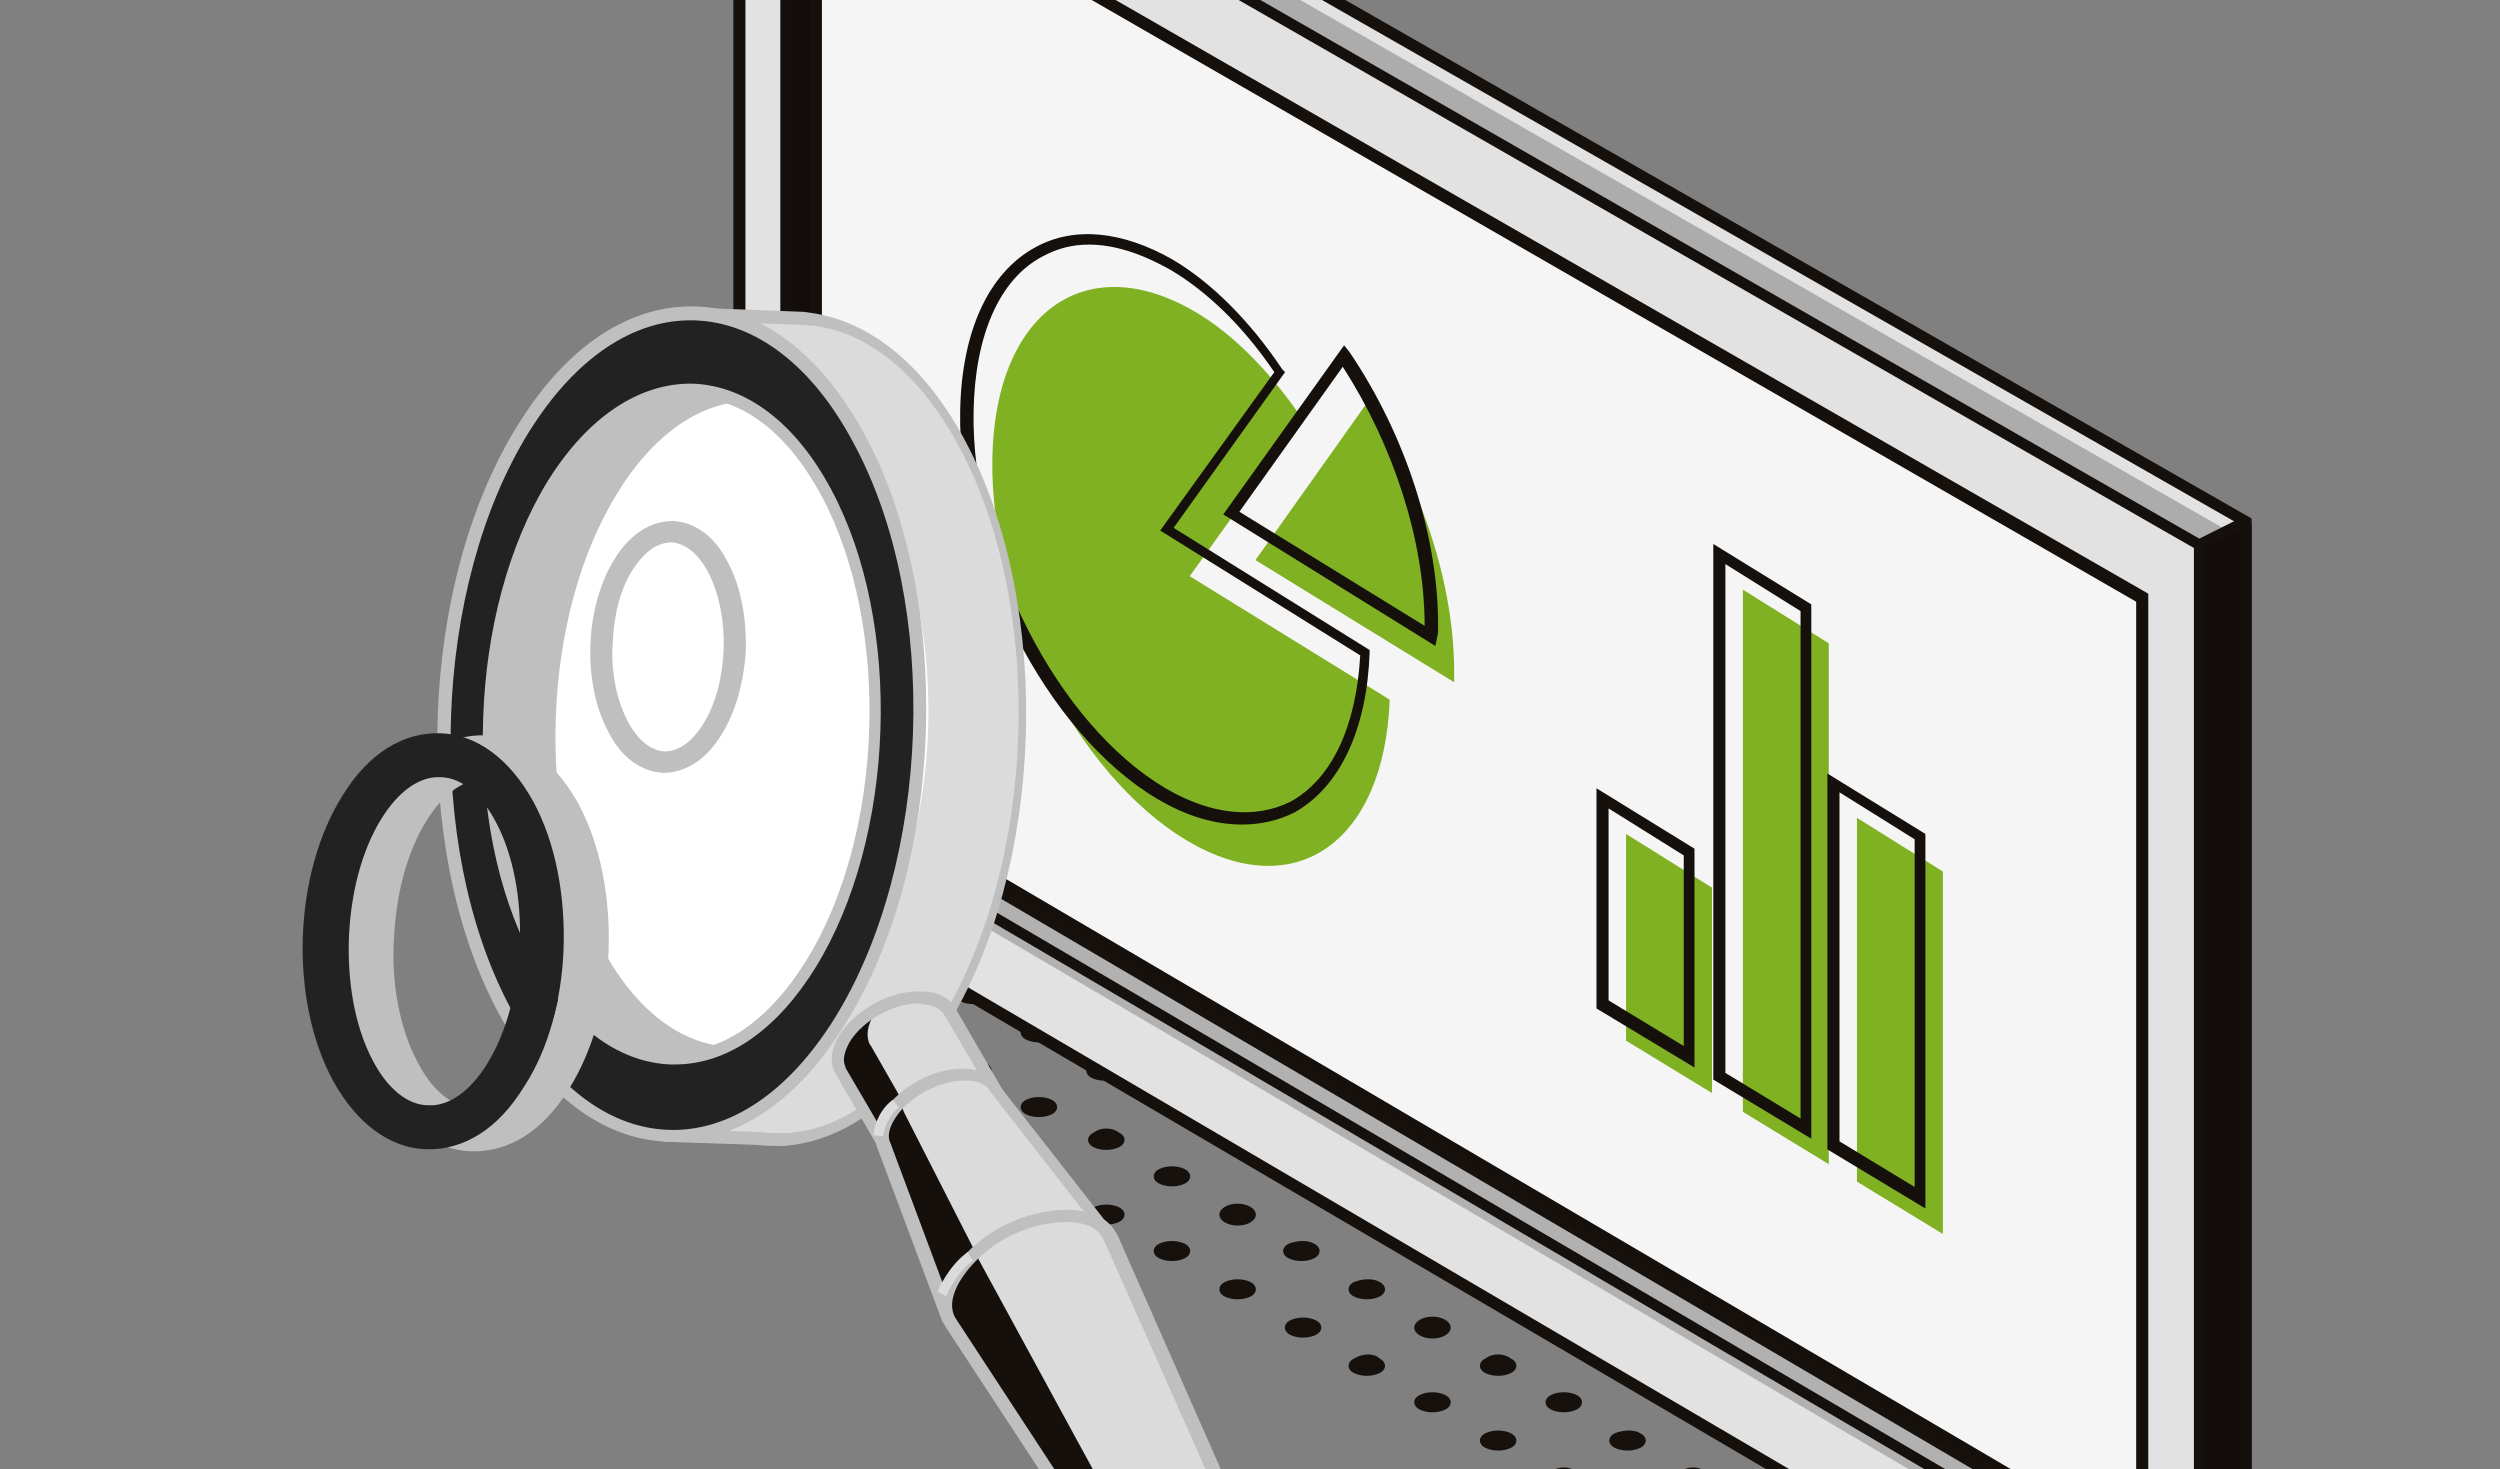
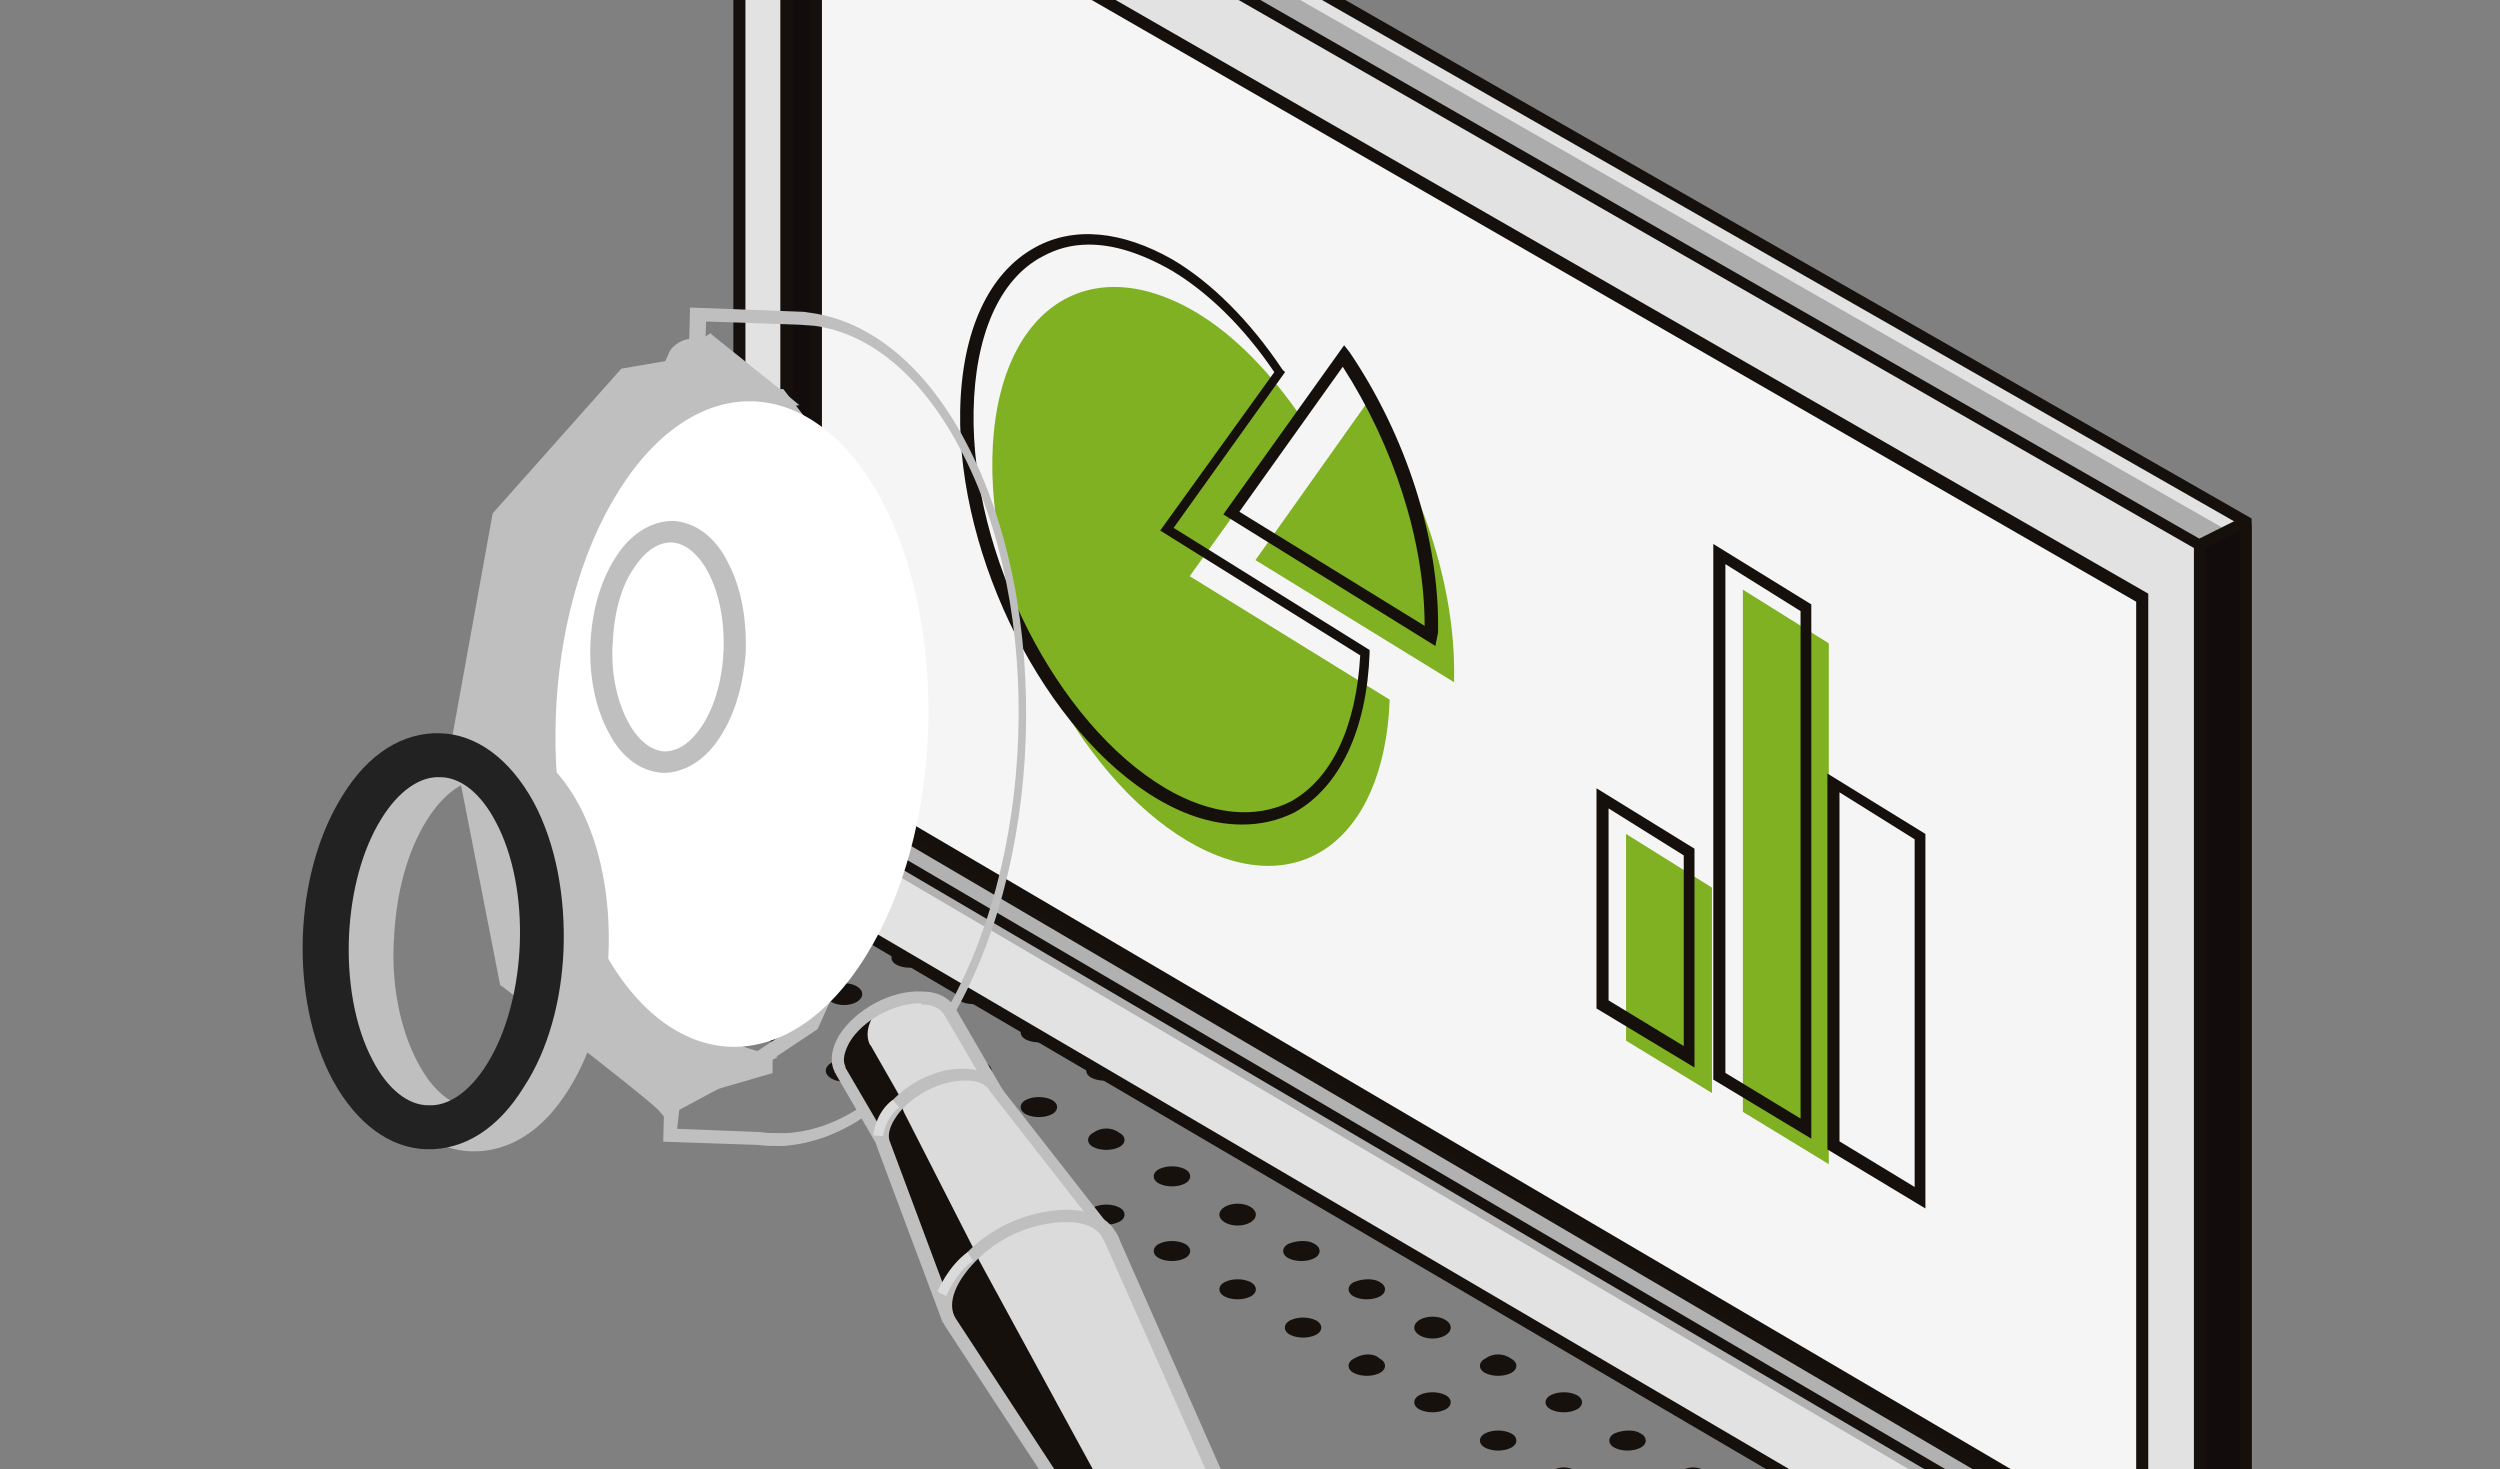
<svg xmlns="http://www.w3.org/2000/svg" width="570" height="335" fill="none">
  <rect width="100%" height="100%" fill="#808080" stroke="none" />
  <path d="M224.828 259.481c1.662.831 1.662 2.492 0 3.323-1.661.831-4.154.831-5.816 0s-1.662-2.492 0-3.323 4.155-.831 5.816 0zm14.946-8.729c1.661.831 1.661 2.493 0 3.324-1.662.831-4.155.831-5.817 0s-1.662-2.493 0-3.324 4.155-.831 5.817 0zm14.961-8.309c1.661.831 1.661 2.492 0 3.323-1.662.831-4.155.831-5.817 0s-1.662-2.492 0-3.323c1.662-1.247 4.155-1.247 5.817 0zm14.976-8.73c1.662.831 1.662 2.493 0 3.324s-4.154.831-5.816 0-1.662-2.493 0-3.324 4.154-.831 5.816 0zm-59.398 17.039c1.662.831 1.662 2.493 0 3.324s-4.155.831-5.817 0c-1.661-.831-1.661-2.493 0-3.324 1.662-.831 4.155-.831 5.817 0zm11.607-4.151c2.295 0 4.155-1.116 4.155-2.493 0-1.377-1.86-2.493-4.155-2.493-2.294 0-4.154 1.116-4.154 2.493 0 1.377 1.86 2.493 4.154 2.493zm17.854-12.888c1.661.831 1.661 2.493 0 3.324-1.662.831-4.155.831-5.817 0s-1.662-2.493 0-3.324 4.155-.831 5.817 0zm14.961-8.723c1.661.831 1.661 2.493 0 3.324-1.662.831-4.155.831-5.817 0s-1.662-2.493 0-3.324 4.155-.831 5.817 0zm-62.299 21.611c2.294 0 4.154-1.116 4.154-2.493 0-1.377-1.86-2.493-4.154-2.493-2.295 0-4.155 1.116-4.155 2.493 0 1.377 1.86 2.493 4.155 2.493zm17.877-12.888c1.662.831 1.662 2.493 0 3.324s-4.155.831-5.817 0c-1.661-.831-1.661-2.493 0-3.324 1.662-.831 4.155-.831 5.817 0zm14.515-8.723c1.662.831 1.662 2.493 0 3.324-1.661.831-4.154.831-5.816 0s-1.662-2.493 0-3.324 4.155-.831 5.816 0zm14.946-8.299c1.661.831 1.661 2.492 0 3.323-1.662.831-4.155.831-5.817 0s-1.662-2.492 0-3.323c1.662-1.247 4.155-1.247 5.817 0zm-65.199 17.022c1.662-.831 4.155-.831 5.817 0s1.662 2.493 0 3.324-4.155.831-5.817 0c-1.246-.831-1.246-2.493 0-3.324zm17.861-4.562c2.294 0 4.154-1.116 4.154-2.492 0-1.377-1.86-2.493-4.154-2.493-2.295 0-4.155 1.116-4.155 2.493 0 1.376 1.86 2.492 4.155 2.492zm17.877-12.46c1.662.831 1.662 2.492 0 3.323s-4.155.831-5.817 0c-1.661-.831-1.661-2.492 0-3.323 1.662-1.247 4.155-1.247 5.817 0zm14.515-8.73c1.662.831 1.662 2.493 0 3.324-1.661.831-4.154.831-5.816 0s-1.662-2.493 0-3.324 4.155-.831 5.816 0c1.662.831-1.661-.831 0 0zm-50.271 8.729c1.662-.831 4.155-.831 5.816 0 1.662.831 1.662 2.492 0 3.323-1.661.831-4.154.831-5.816 0s-1.246-2.492 0-3.323zm20.787-8.729c1.662.831 1.662 2.493 0 3.324s-4.155.831-5.816 0c-1.662-.831-1.662-2.493 0-3.324 1.661-.831 4.154-.831 5.816 0zm-17.877-4.569c2.295 0 4.155-1.116 4.155-2.493 0-1.377-1.86-2.493-4.155-2.493-2.294 0-4.155 1.116-4.155 2.493 0 1.377 1.861 2.493 4.155 2.493zM445.42 339.241c2.295 0 4.155-1.116 4.155-2.492 0-1.377-1.86-2.493-4.155-2.493-2.294 0-4.154 1.116-4.154 2.493 0 1.376 1.86 2.492 4.154 2.492zm-26.576-3.734c1.662.831 1.662 2.493 0 3.324s-4.155.831-5.816 0c-1.662-.831-1.662-2.493 0-3.324 1.661-1.246 4.154-1.246 5.816 0zm12.037-4.568c2.295 0 4.155-1.116 4.155-2.493 0-1.377-1.86-2.493-4.155-2.493-2.294 0-4.154 1.116-4.154 2.493 0 1.377 1.86 2.493 4.154 2.493zm-41.943 4.568c1.662.831 1.662 2.493 0 3.324s-4.155.831-5.817 0c-1.661-.831-1.661-2.493 0-3.324 1.662-1.246 4.155-1.246 5.817 0zm14.922-8.722c1.661.831 1.661 2.493 0 3.324-1.662.831-4.155.831-5.817 0s-1.662-2.493 0-3.324 4.155-.831 5.817 0zm14.984-8.726c1.662.831 1.662 2.492 0 3.323s-4.155.831-5.816 0c-1.662-.831-1.662-2.492 0-3.323 1.661-.831 4.154-.831 5.816 0zm-59.391 17.448c1.662.831 1.662 2.493 0 3.324-1.661.831-4.154.831-5.816 0s-1.662-2.493 0-3.324c1.662-1.246 4.155-1.246 5.816 0zm14.532-8.722c1.661.831 1.661 2.493 0 3.324-1.662.831-4.155.831-5.817 0s-1.662-2.493 0-3.324c2.078-.831 4.57-.831 5.817 0zm14.953-8.726c1.662.831 1.662 2.492 0 3.323s-4.155.831-5.817 0c-1.661-.831-1.661-2.492 0-3.323 1.662-.831 4.155-.831 5.817 0zm14.922-5.406c-1.662.831-4.155.831-5.817 0s-1.662-2.493 0-3.323c1.662-.831 7.478 2.492 5.817 3.323zm-59.375 14.132c1.661.831 1.661 2.493 0 3.324-1.662.831-4.155.831-5.817 0s-1.662-2.493 0-3.324 4.155-.831 5.817 0zm14.968-8.726c1.662.831 1.662 2.492 0 3.323-1.661.831-4.154.831-5.816 0s-1.662-2.492 0-3.323 4.155-.831 5.816 0zm14.532-8.316c1.661.831 1.661 2.493 0 3.324-1.662.831-4.155.831-5.817 0s-1.662-2.493 0-3.324c2.078-1.246 4.57-1.246 5.817 0zm14.953-5.392c-1.662.831-4.155.831-5.817 0-1.661-.831-1.661-2.493 0-3.324 1.662-.83 4.155-.83 5.817 0 1.662.831 1.662 2.493 0 3.324zm-59.422 13.708c1.662.831 1.662 2.492 0 3.323s-4.155.831-5.817 0c-1.661-.831-1.661-2.492 0-3.323 1.662-.831 4.155-.831 5.817 0zm14.969-8.316c1.661.831 1.661 2.493 0 3.324-1.662.831-4.155.831-5.817 0s-1.662-2.493 0-3.324c1.662-1.246 4.155-1.246 5.817 0zm14.968-8.716c1.662.831 1.662 2.493 0 3.324-1.661.831-4.154.831-5.816 0s-1.662-2.493 0-3.324c1.662-.83 4.155-.83 5.816 0zm14.532-8.728c1.661.831 1.661 2.493 0 3.324-1.662.831-4.155.831-5.817 0s-1.662-2.493 0-3.324c2.078-.831 4.57-.831 5.817 0zm-59.446 17.444c1.662.831 1.662 2.493 0 3.324s-4.154.831-5.816 0-1.662-2.493 0-3.324c2.077-1.246 4.57-1.246 5.816 0zm12.069-4.558c2.294 0 4.154-1.116 4.154-2.493 0-1.377-1.86-2.493-4.154-2.493-2.295 0-4.155 1.116-4.155 2.493 0 1.377 1.86 2.493 4.155 2.493zm17.877-12.886c1.661.831 1.661 2.493 0 3.324-1.662.831-4.155.831-5.817 0s-1.662-2.493 0-3.324 4.155-.831 5.817 0zm12.06-4.151c2.295 0 4.155-1.116 4.155-2.493 0-1.377-1.86-2.493-4.155-2.493-2.294 0-4.154 1.116-4.154 2.493 0 1.377 1.86 2.493 4.154 2.493zm-56.537 12.879c1.662.831 1.662 2.493 0 3.324s-4.154.831-5.816 0-1.662-2.493 0-3.324c1.662-.83 4.154-.83 5.816 0zm14.531-8.728c1.662.831 1.662 2.493 0 3.324s-4.154.831-5.816 0-1.662-2.493 0-3.324c2.077-.831 4.57-.831 5.816 0zm14.977-8.314c1.662.83 1.662 2.492 0 3.323s-4.155.831-5.817 0c-1.661-.831-1.661-2.493 0-3.323 1.662-.831 4.155-.831 5.817 0zm14.969-8.717c1.661.831 1.661 2.492 0 3.323-1.662.831-4.155.831-5.817 0s-1.662-2.492 0-3.323 4.155-.831 5.817 0zm-59.399 17.031c1.662.831 1.662 2.493 0 3.324s-4.154.831-5.816 0-1.662-2.493 0-3.324 4.154-.831 5.816 0zm14.539-8.729c1.662.831 1.662 2.493 0 3.324-1.661.831-4.154.831-5.816 0s-1.662-2.493 0-3.324c2.077-.83 4.57-.83 5.816 0zm14.914-8.302c1.662.831 1.662 2.492 0 3.323s-4.154.831-5.816 0-1.662-2.492 0-3.323 4.154-.831 5.816 0zm14.977-8.723c1.662.831 1.662 2.493 0 3.324s-4.155.831-5.817 0c-1.661-.831-1.661-2.493 0-3.324 1.662-.831 4.155-.831 5.817 0zm-59.399 17.025c1.662.831 1.662 2.493 0 3.324-1.661.831-4.154.831-5.816 0s-1.662-2.493 0-3.324c1.662-.83 4.155-.83 5.816 0zm12.061-4.145c2.295 0 4.155-1.116 4.155-2.493 0-1.377-1.86-2.493-4.155-2.493s-4.155 1.116-4.155 2.493c0 1.377 1.86 2.493 4.155 2.493zm17.447-12.88c1.662.831 1.662 2.493 0 3.324-1.661.831-4.154.831-5.816 0s-1.662-2.493 0-3.324c2.077-.831 4.57-.831 5.816 0zm12.006-4.155c2.295 0 4.155-1.116 4.155-2.493 0-1.377-1.86-2.493-4.155-2.493-2.294 0-4.154 1.116-4.154 2.493 0 1.377 1.86 2.493 4.154 2.493zm-56.482 12.878c1.661.831 1.661 2.492 0 3.323-1.662.831-4.155.831-5.817 0s-1.662-2.492 0-3.323 4.155-.831 5.817 0zm14.968-8.723c1.662.831 1.662 2.493 0 3.324-1.661.831-4.154.831-5.816 0s-1.662-2.493 0-3.324 4.155-.831 5.816 0zm14.969-8.315c1.662.831 1.662 2.492 0 3.323s-4.154.831-5.816 0-1.662-2.492 0-3.323c1.662-1.247 4.154-1.247 5.816 0zm14.539-8.722c1.662.831 1.662 2.493 0 3.324-1.661.83-4.154.83-5.816 0-1.662-.831-1.662-2.493 0-3.324 2.077-.831 4.57-.831 5.816 0zm-59.422 17.037c1.662.831 1.662 2.493 0 3.324-1.661.831-4.154.831-5.816 0s-1.662-2.493 0-3.324c2.077-.831 4.57-.831 5.816 0zm14.946-8.315c1.661.831 1.661 2.492 0 3.323-1.662.831-4.155.831-5.817 0s-1.662-2.492 0-3.323c1.662-1.247 4.155-1.247 5.817 0zm14.968-8.722c1.662.831 1.662 2.493 0 3.324-1.661.83-4.154.83-5.816 0-1.662-.831-1.662-2.493 0-3.324s4.155-.831 5.816 0zm14.969-8.723c1.662.831 1.662 2.493 0 3.324s-4.154.831-5.816 0-1.662-2.493 0-3.324 4.154-.831 5.816 0c1.247.831-1.662-.831 0 0z" fill="#16110D" />
  <path d="M512.142 118.827v266.285l-10.712 6.122L168.727-66.654l8.57-6.121 334.845 191.602z" fill="#E2E2E2" />
  <path d="M512.142 123.419v254.042l-19.895.918-323.52-440.441 8.57-6.122L512.142 123.42z" fill="#ACACAC" />
  <path d="M501.128 393.07l-.612-.919L167.812-67.572 177.301-74l.612.306 335.458 191.909V386.03l-12.243 7.04zM170.567-66.348l331.479 456.051 8.876-5.203V119.745L177.301-70.939l-6.734 4.59z" fill="#15100C" />
  <path d="M501.43 124.032v267.203L168.727 195.96V-66.652L501.43 124.032z" fill="#E2E2E2" />
  <path d="M512.15 118.828l-10.712 5.203v267.203l10.712-6.121V118.828z" fill="#120D0C" />
  <path d="M488.26 136.273v226.495L179.125 181.266V-41.557l309.135 177.83z" fill="#F5F5F5" />
  <path d="M179.125-41.557v222.823l6.734-4.592V-37.578l-6.734-3.979z" fill="#120D0C" />
  <path d="M185.859 176.676L488.26 353.893v8.876L179.125 181.267l6.734-4.591z" fill="#16110D" />
  <path d="M185.859 180.043L488.26 357.566v8.57L179.125 184.634l6.734-4.591z" fill="#B1B1B1" />
  <path d="M510.619 118.216l-9.183 4.591L169.039-67.877c-.918-.306-1.836 0-1.836.918v263.836l333.009 195.276 1.224.918 1.225-.918 10.712-6.122V120.052c0-1.53-1.53-2.448-2.754-1.836zm-340.661 77.131V-64.511L500.212 124.95v264.142L169.958 195.347zm340.661 188.848l-7.958 4.591V124.95l7.958-3.979v263.224z" fill="#15100C" />
  <path d="M187.402-38.495l-9.488-5.509V181.88l1.53.918 310.36 182.115V135.356L187.402-38.494zm-7.039-.612l4.285 2.449v212.722l-3.979 2.754V-39.107h-.306zm1.224 220.374l3.673-2.755.612-.306 300.871 176.605v5.51L181.587 181.267zm305.462-44.075V351.75L187.402 175.758V-35.434l299.647 172.626z" fill="#15100C" />
-   <path d="M271.249 131.367l25.71-35.81c-7.04-10.407-15.61-19.283-24.486-24.486-25.098-14.692-45.605.306-46.217 33.362-.612 33.362 19.283 72.233 44.381 87.231 24.792 14.692 44.993.306 46.217-32.138l-45.605-28.159z" fill="#80B122" />
+   <path d="M271.249 131.367l25.71-35.81c-7.04-10.407-15.61-19.283-24.486-24.486-25.098-14.692-45.605.306-46.217 33.362-.612 33.362 19.283 72.233 44.381 87.231 24.792 14.692 44.993.306 46.217-32.138l-45.605-28.159" fill="#80B122" />
  <path d="M283.195 187.995c-6.121 0-12.549-1.837-19.282-5.816-25.404-14.997-45.605-54.787-44.993-88.455.306-18.059 6.427-31.526 17.14-37.341 8.876-4.898 19.895-3.673 31.22 2.754 8.876 5.204 17.752 14.08 25.098 25.099l.612.612-25.404 35.504 44.687 27.853v.612c-.613 17.446-6.734 30.608-17.141 36.423-3.673 1.837-7.652 2.755-11.937 2.755zM248.303 55.771c-3.979 0-7.346.918-10.713 2.754-9.794 5.203-15.303 18.059-15.609 35.199-.613 32.75 18.976 71.315 43.768 86.007 10.407 6.121 20.507 7.039 28.465 3.06 9.488-5.203 14.998-17.14 15.916-33.362l-45.605-28.465 26.016-36.116c-7.039-10.407-15.304-18.365-23.568-23.262-7.039-3.979-13.161-5.815-18.67-5.815z" fill="#15100C" />
  <path d="M311.646 91.889l-25.404 35.81 45.299 27.853v-1.224c.306-20.813-7.652-44.381-19.895-62.44z" fill="#80B122" />
  <path d="M327.266 147.285l-48.36-29.995 27.547-38.565 1.224 1.53c12.855 18.977 20.507 42.544 20.201 63.357v.613l-.612 3.06zm-44.687-30.607l42.238 26.016c0-19.283-7.039-41.014-18.67-59.072l-23.568 33.056z" fill="#15100C" />
  <path d="M397.375 253.499V134.436l19.589 12.243v118.756l-19.589-11.936z" fill="#80B122" />
  <path d="M412.976 259.618l-22.343-13.467V124.027l22.343 13.774v121.817zm-19.589-14.997l17.141 10.406V139.331l-17.141-10.713v116.003z" fill="#15100C" />
-   <path d="M423.391 269.413v-82.946l19.588 12.243v82.64l-19.588-11.937z" fill="#80B122" />
  <path d="M438.992 275.533l-22.344-13.467v-85.701l22.344 13.774v85.394zm-19.589-15.303l17.14 10.406v-79.273l-17.14-10.713v79.58z" fill="#15100C" />
  <path d="M370.742 237.274v-47.135l19.589 12.243v46.829l-19.589-11.937z" fill="#80B122" />
  <path d="M386.343 243.394L364 229.927V179.73l22.343 13.774v49.89zm-19.588-15.304l17.14 10.407v-43.463l-17.14-10.712v43.768z" fill="#15100C" />
-   <path d="M172.99 259.572l-20.045-.733.245-8.801-.245-.244 21.268-6.356v-2.933l10.511-7.09 14.667-32.267 6.601-45.469-3.912-33.49-24.445-32.023c-.978 0-1.711.244-2.689.489l-16.378-9.778c.244 0 .244-.245.489-.245l.244-8.8 22.734.733h1.711l1.712.245c12.711 1.711 24.934 11.245 34.223 28.601 19.801 37.401 17.845 96.803-4.645 132.493-10.267 16.623-23.223 25.179-36.179 26.157h-.489c-2.444-.245-3.422-.245-5.378-.489z" fill="#DBDBDB" />
  <path d="M178.349 261.283c-2.445 0-3.667 0-5.623-.244l-21.512-.734.245-9.533-1.467-1.467 2.2-.733 20.29-6.112v-2.689l10.756-7.089 14.423-31.534 6.6-45.224-3.911-33.001-23.712-31.046c-.489 0-.978.245-1.712.245l-.489.244-18.822-11.245 1.466-1.222.245-9.778 25.912.978 1.711.244c13.689 1.956 26.156 12.223 35.201 29.335 20.045 37.645 18.09 97.781-4.644 133.96-10.267 16.378-23.223 25.667-36.913 26.645h-.733.489zm-23.957-3.911l18.823.733c1.711.245 2.689.245 4.645.245h1.467c12.711-.734 25.178-9.778 34.956-25.423 22.001-35.446 24.201-94.359 4.4-131.027-8.555-16.134-20.289-25.912-33.001-27.623l-3.422-.245-21.267-.733-.245 7.09 14.912 8.8c.733-.245 1.467-.245 2.2-.49h.733l25.179 33.002 3.911 34.223v.245l-6.6 45.957-14.667 32.512-10.267 6.845v3.177l-21.023 6.112-.734 6.6z" fill="#C0BFBF" />
  <path d="M161.464 78.672c4.645 3.667 10.023 8.067 14.667 11.734-9.289 1.71-18.578 8.555-26.156 20.778-18.09 29.09-19.801 77.247-3.667 107.559 6.6 12.467 15.156 20.046 24.445 22.49l-16.623 9.534c-1.222-.978-2.444-2.2-3.666-3.423.978 2.2 1.466 3.912 1.711 4.401-2.689-3.178-35.935-28.601-35.935-28.601l-10.756-54.758 9.045-50.113 28.357-31.779 10.511-1.71 1.467-3.668c2.444-3.177 3.667-.489 6.6-2.444z" fill="#C0BFBF" />
  <path d="M153.641 253.702l-1.956 1.222-1.467-1.711c-1.955-2.2-22.734-18.334-35.445-28.112l-.734-.489-11-56.224 9.289-51.336 29.335-33 10.022-1.712.978-2.2.489-.733c2.2-2.2 3.911-2.2 5.622-2.2.734 0 .978 0 1.712-.245l1.466-.978 1.467 1.223c4.644 3.666 10.022 8.067 14.667 11.733l4.156 3.423-5.378.978c-9.045 1.71-17.601 8.555-24.445 19.556-17.601 28.356-19.312 75.536-3.667 105.115 6.111 11.489 13.934 18.822 22.734 21.267l5.867 1.711-23.712 12.712zm-5.867-143.983c6.356-10.267 14.423-17.356 22.978-20.534-3.177-2.445-6.355-5.134-9.533-7.578-1.222.489-2.2.489-2.934.244-.733 0-.977 0-1.222.245l-1.711 4.4-11.245 1.956-27.134 30.556-8.8 49.135 10.511 53.535c3.911 3.178 18.334 14.179 27.623 21.512l-2.689-6.844 8.556 8.8 2.2 2.2 10.512-5.867c-8.067-3.911-15.156-11.245-20.534-21.756-8.556-15.89-12.223-36.913-11.245-57.447.733-19.067 5.622-38.134 14.667-52.557z" fill="#C0BFBF" />
  <path d="M226.734 248.074l-25.179 12.956-9.778-17.112s0-.244-.244-.244c-.978-1.956-.733-4.401.978-7.09 3.422-5.378 11.245-9.778 17.845-9.533 2.933 0 4.889.978 6.111 2.444.245.245.245.489.489.978l9.778 17.601z" fill="#DBDBDB" />
  <path d="M208.4 255.651l-9.778-17.112s0-.244-.244-.244c-.978-1.956-.734-4.401.977-7.09l.245-.244c-2.934 1.711-5.623 3.911-7.089 6.356-1.711 2.689-1.956 5.133-.978 7.089 0 0 0 .244.244.244l9.778 17.112 25.179-12.956-1.222-1.956-17.112 8.801z" fill="#15100C" />
  <path d="M201.068 262.987l-10.512-18.09c0-.244-.244-.244-.244-.489-1.223-2.444-.734-5.378.978-8.311 3.666-5.867 11.978-10.511 19.067-10.023 3.178 0 5.622 1.223 7.089 3.178.244.245.489.734.733 1.223l10.756 18.578-27.867 13.934zm8.556-34.224c-5.867 0-12.956 3.912-15.89 8.801-1.222 2.2-1.711 4.155-.978 5.622v.245l9.29 15.889 22.734-11.734-9.29-15.889c-.244-.245-.244-.489-.488-.734-.978-1.222-2.689-1.955-4.89-1.955 0-.245-.244-.245-.488-.245z" fill="#C0BFBF" />
  <path d="M137.257 216.055c15.645 29.334 42.535 30.312 60.136 1.956 17.601-28.113 19.067-74.803 3.667-103.893-15.645-29.334-42.535-30.312-60.136-1.956-17.6 28.113-19.067 74.559-3.667 103.893z" fill="#fff" />
-   <path d="M114.969 230.234c19.801 37.401 54.269 38.623 76.514 2.689 22.489-35.935 24.445-95.337 4.644-132.494-19.8-37.4-54.268-38.623-76.513-2.689-22.49 35.691-24.446 95.093-4.645 132.494zm7.578-12.223c-16.134-30.312-14.423-78.469 3.667-107.559 18.089-29.09 45.957-28.112 62.091 2.2 16.134 30.312 14.423 78.469-3.667 107.559-18.089 28.846-45.957 27.868-62.091-2.2z" fill="#222" />
-   <path d="M153.372 260.3h-1.222c-14.912-.489-28.601-11-38.624-29.579-20.045-37.645-18.09-97.781 4.645-133.96 11-17.845 25.423-27.379 40.579-26.89 14.912.49 28.601 11 38.624 29.58 20.045 37.645 18.089 97.78-4.645 133.959-10.756 17.601-24.69 26.89-39.357 26.89zm-37.157-30.801c9.289 17.601 22.245 27.623 36.179 28.112 13.934.489 27.379-8.556 37.89-25.423 22.001-35.446 24.201-94.359 4.401-131.027-9.29-17.6-22.246-27.623-36.179-28.112-13.934-.489-27.379 8.556-37.891 25.423-22 35.446-23.956 94.115-4.4 131.027zm37.646 13.201h-.978c-12.222-.489-23.467-9.045-31.534-24.201-16.379-30.557-14.667-79.447 3.667-109.026 9.044-14.423 20.778-22.245 33.001-22.001 12.222.489 23.467 9.045 31.534 24.201 16.378 30.556 14.667 79.447-3.667 109.026-8.8 14.178-20.045 22.001-32.023 22.001zm3.422-152.05c-11 0-21.511 7.334-29.578 20.534-17.845 28.601-19.557 76.269-3.667 106.093 7.578 14.178 17.845 22.245 29.09 22.489 11.244.489 22-6.844 30.556-20.534 17.845-28.601 19.557-76.269 3.667-106.092-7.578-14.179-17.845-22.246-29.09-22.49h-.978z" fill="#C0BFBF" />
  <path d="M164.406 167.66c-3.423 5.623-8.312 8.556-13.201 8.556-4.889-.244-9.533-3.422-12.467-9.289-6.111-11.245-5.378-28.846 1.467-39.602 3.422-5.622 8.311-8.555 13.2-8.555 4.889.244 9.534 3.422 12.467 9.289 3.178 5.867 4.401 13.2 4.156 20.778-.489 6.6-2.2 13.445-5.622 18.823zm-21.268-3.178c2.2 4.156 5.134 6.6 8.312 6.845 3.178 0 6.111-1.956 8.8-6.111 5.867-9.29 6.356-24.935 1.222-34.713-2.2-4.155-5.133-6.6-8.311-6.844-3.178 0-6.111 1.955-8.8 6.111-2.934 4.4-4.4 10.511-4.645 16.623-.489 6.355.733 12.956 3.422 18.089z" fill="#C0BFBF" />
  <path d="M201.515 261.038c-1.222-2.444-.245-6.111 3.422-9.778 3.178-3.178 7.089-5.378 11.49-6.111 5.377-.978 9.289.244 10.511 2.933l24.445 31.29-35.445 20.045-14.423-38.379z" fill="#DBDBDB" />
  <path d="M224.503 289.644l-18.334-35.934c-.244-.489-.489-1.223-.489-1.956l-.488.489c-3.667 3.667-4.401 7.333-3.423 9.778l14.178 38.379 35.446-20.045-3.178-4.156-23.712 13.445z" fill="#15100C" />
  <path d="M214.97 301.619l-14.911-39.846c-.978-2.444-.734-5.378 1.222-8.067 3.667-5.867 11.978-10.511 19.067-10.022 3.667.244 6.356 1.466 7.578 3.911l25.423 32.512-38.379 21.512zm4.889-55.246c-5.867 0-12.956 3.911-15.889 8.8-1.222 1.956-1.711 3.911-.978 5.378l13.689 36.668 32.513-18.334-23.468-30.068c-.733-1.466-2.689-2.444-5.133-2.444h-.734z" fill="#C0BFBF" />
  <path d="M251.162 354.658c-.245-.244-.245-.733-.489-.977l-33.979-52.069c-2.2-3.911-.734-9.778 5.622-15.889 3.911-3.667 9.045-6.356 14.423-7.823 8.311-1.955 13.934-.244 16.134 3.423.244.488.489.977.733 1.711l24.934 56.224s.245.733.489.978l8.312 19.311c0 .245 0 .489-.245.489l-24.69 12.223c-.244 0-.489 0-.489-.244l-10.755-17.357z" fill="#DBDBDB" />
  <path d="M284.896 353.435l-18.334 13.2c-.244 0-43.024-78.714-43.024-78.714-.489-.733-.733-1.711-.977-2.689l-.245.245c-6.356 6.111-7.822 11.978-5.622 15.889l33.979 52.069c.244.244.244.733.489.978l10.755 17.845c.245.244.489.244.489.244l24.69-12.223c.245 0 .245-.488.245-.488l-2.445-6.356z" fill="#15100C" />
  <path d="M262.409 374.213c-.734 0-1.223-.245-1.711-.978l-10.756-17.845c-.245-.245-.489-.734-.489-1.222l-33.979-51.824c-2.934-4.89-.489-11.49 5.867-17.601 4.155-3.911 9.533-6.845 15.156-8.067 8.311-1.956 15.156-.489 17.845 4.156.489.733.733 1.222.978 1.955l24.689 55.98s.489.733.489 1.222l8.312 19.068c.489.977 0 1.955-.978 2.444l-24.69 12.223c-.244.489-.489.489-.733.489zm-19.312-95.581c-1.956 0-3.911.244-6.111.733-5.134 1.222-9.779 3.667-13.69 7.333-5.378 5.134-7.578 10.512-5.378 13.934l34.224 52.313c0 .245.244.489.244.734l10.267 17.111 22.979-11.489-8.067-18.334-.489-.978-24.934-56.224-.734-1.467c-1.222-2.444-4.155-3.666-8.311-3.666zm-113.399-30.309c-5.867 9.533-13.689 14.422-22.245 14.178-8.312-.244-15.89-5.867-21.268-15.645-10.022-18.578-9.044-47.179 2.2-65.024 5.867-9.534 13.69-14.423 22.246-14.179 8.311.245 15.889 5.867 21.267 15.645 5.134 9.534 7.334 21.757 6.845 33.979-.489 11.245-3.667 22.49-9.045 31.046zm-34.468-6.112c3.422 6.601 8.067 10.267 12.712 10.267 4.644.245 9.533-3.177 13.445-9.533 9.044-14.667 10.022-39.846 1.955-55.002-3.422-6.6-8.067-10.267-12.711-10.267-4.645-.245-9.534 3.178-13.445 9.534-4.4 7.089-6.845 16.622-7.334 26.4-.733 10.267 1.222 20.779 5.378 28.601z" fill="#C0BFBF" />
  <path d="M119.432 247.848c-5.867 9.534-13.689 14.423-22.245 14.178-8.311-.244-15.89-5.866-21.267-15.645-10.023-18.578-9.045-47.179 2.2-65.024 5.867-9.534 13.69-14.423 22.245-14.178 8.311.244 15.889 5.867 21.267 15.645 5.134 9.533 7.334 21.756 6.845 33.979-.489 11.244-3.422 22.489-9.045 31.045zm-34.468-6.111c3.423 6.6 8.067 10.267 12.712 10.267 4.645.244 9.534-3.178 13.445-9.534 9.045-14.667 10.023-39.846 1.956-55.002-3.423-6.6-8.067-10.267-12.712-10.267-4.645-.244-9.534 3.178-13.445 9.534-4.4 7.089-6.845 16.623-7.334 26.401-.488 10.267 1.223 20.778 5.379 28.601z" fill="#222" />
  <path d="M215.729 295.503l-1.956-.978c0-.244 2.445-5.867 6.845-9.045l1.222 1.956c-3.911 2.689-6.111 8.067-6.111 8.067zm-14.412-36.426l-2.2-.244c0-.245.489-5.134 4.4-8.067l1.467 1.711c-3.178 2.444-3.667 6.6-3.667 6.6z" fill="#DBDBDB" />
</svg>